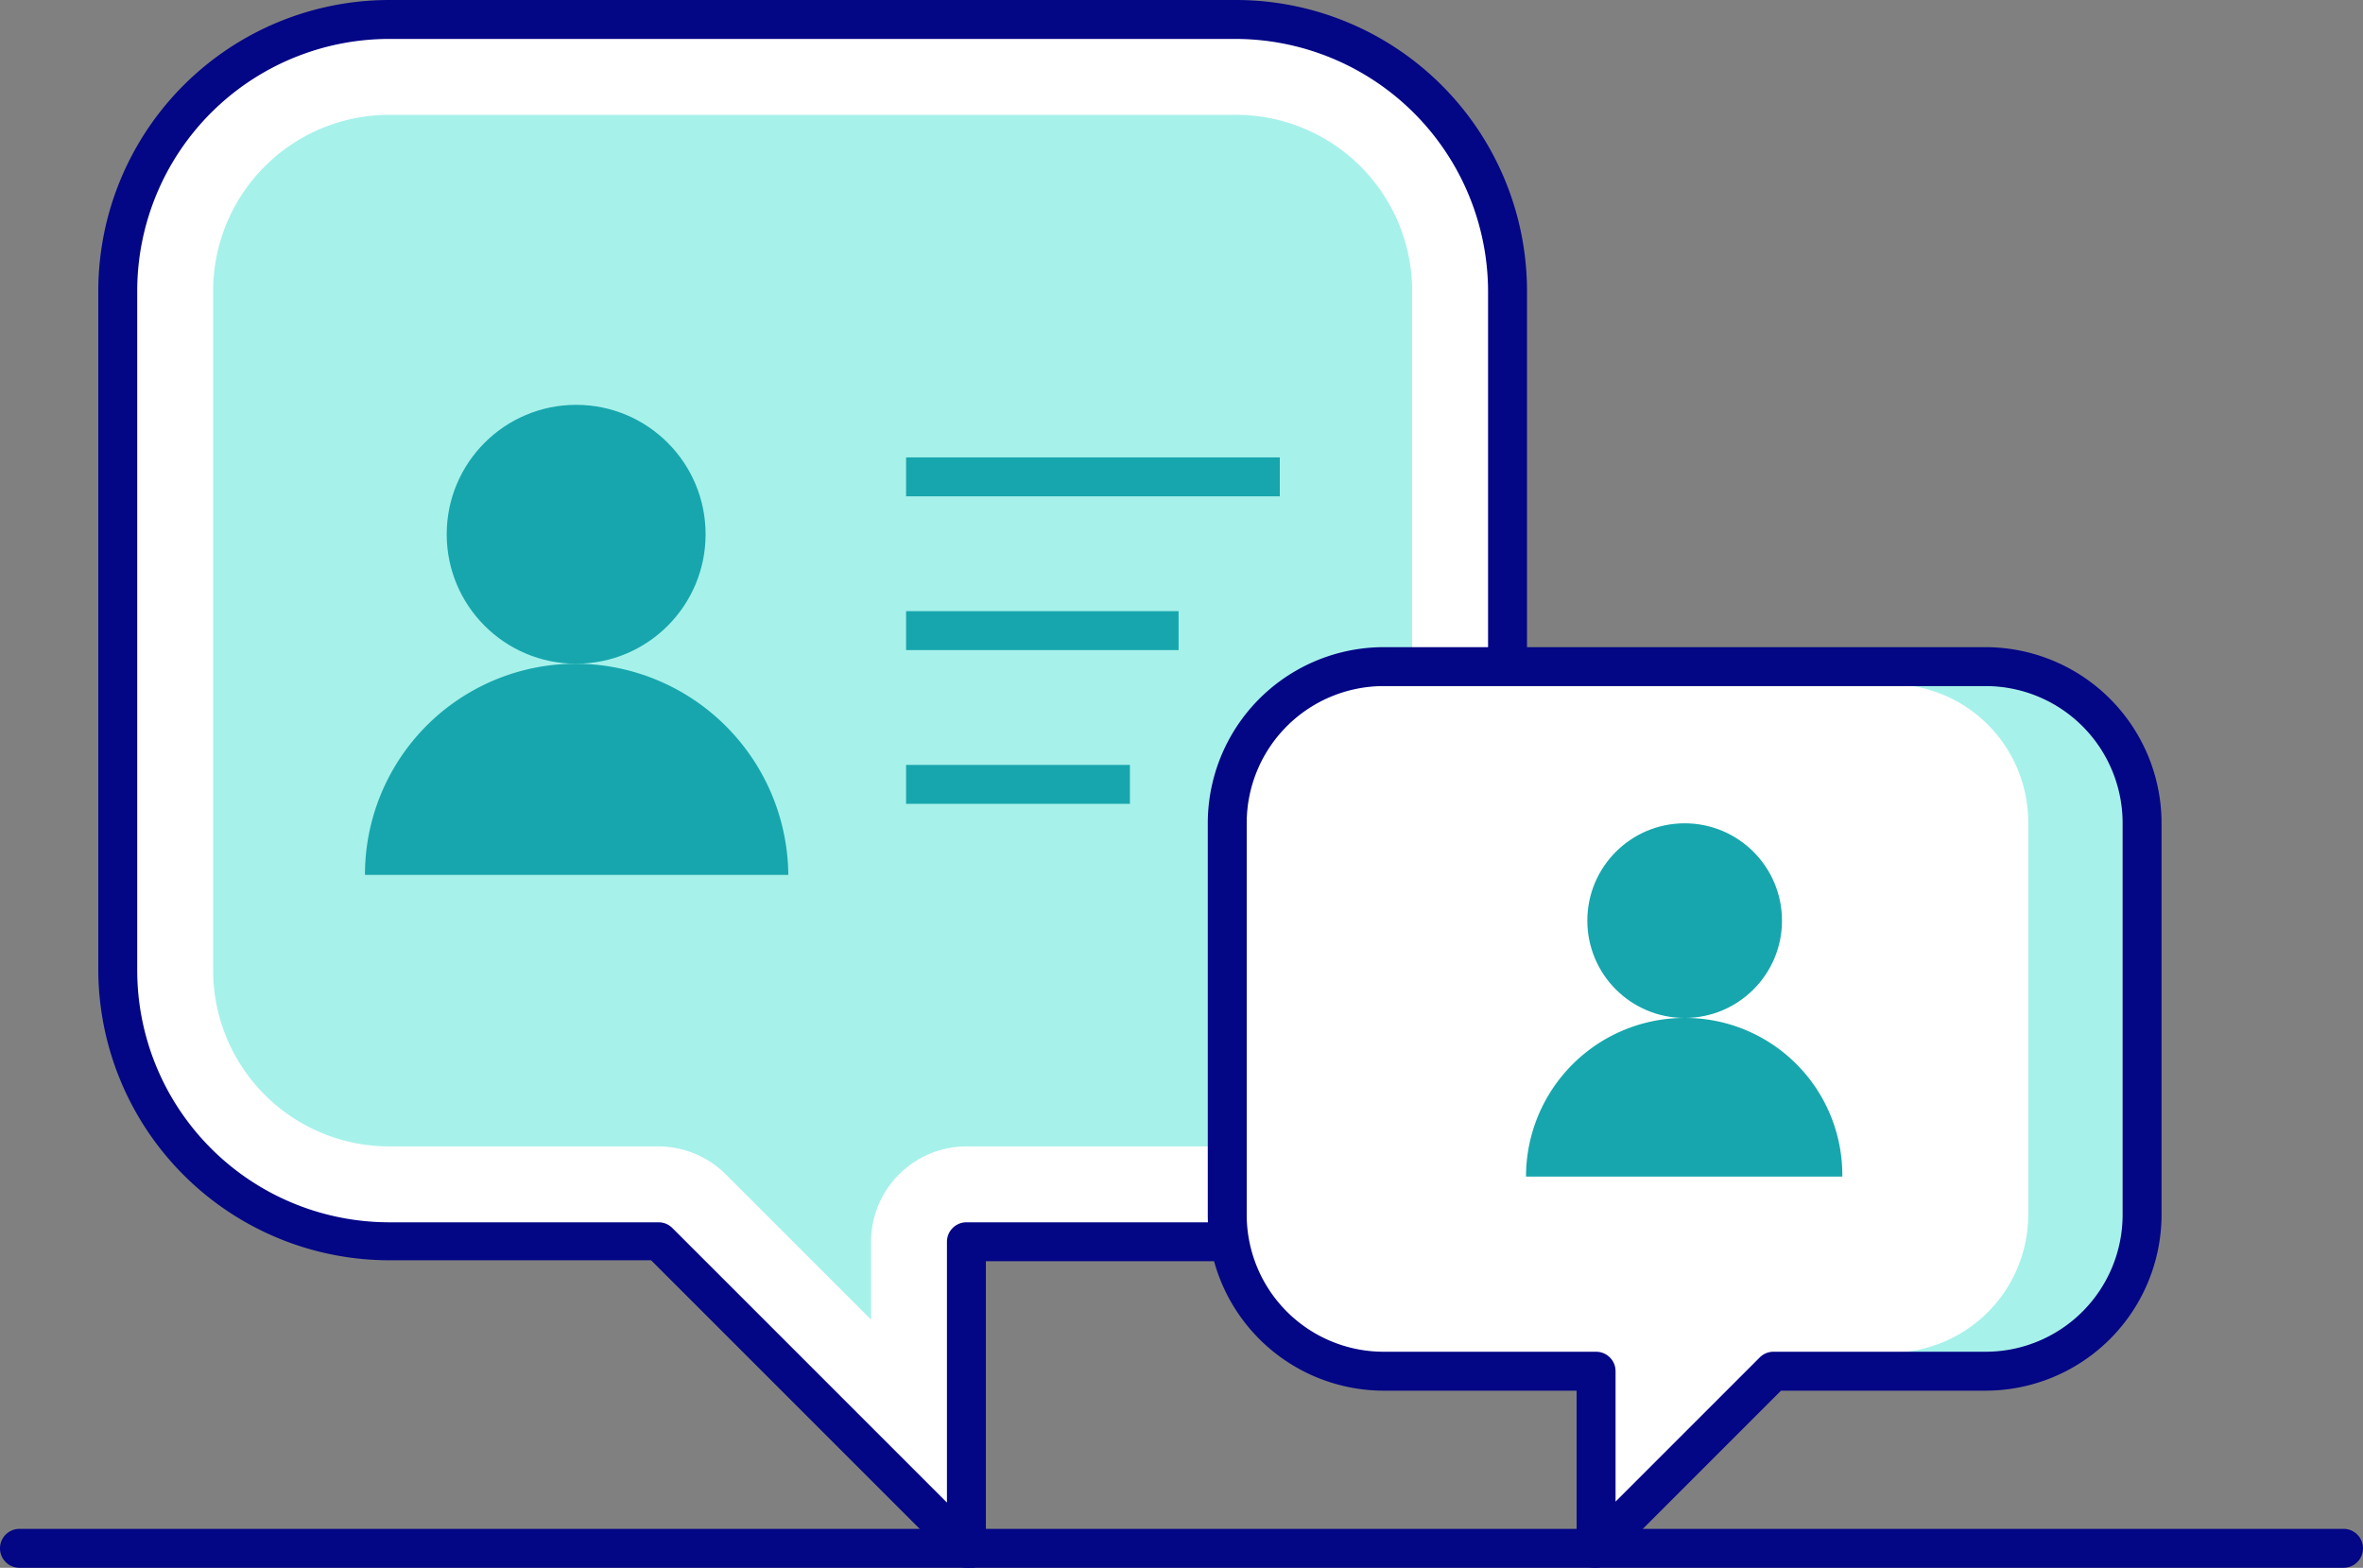
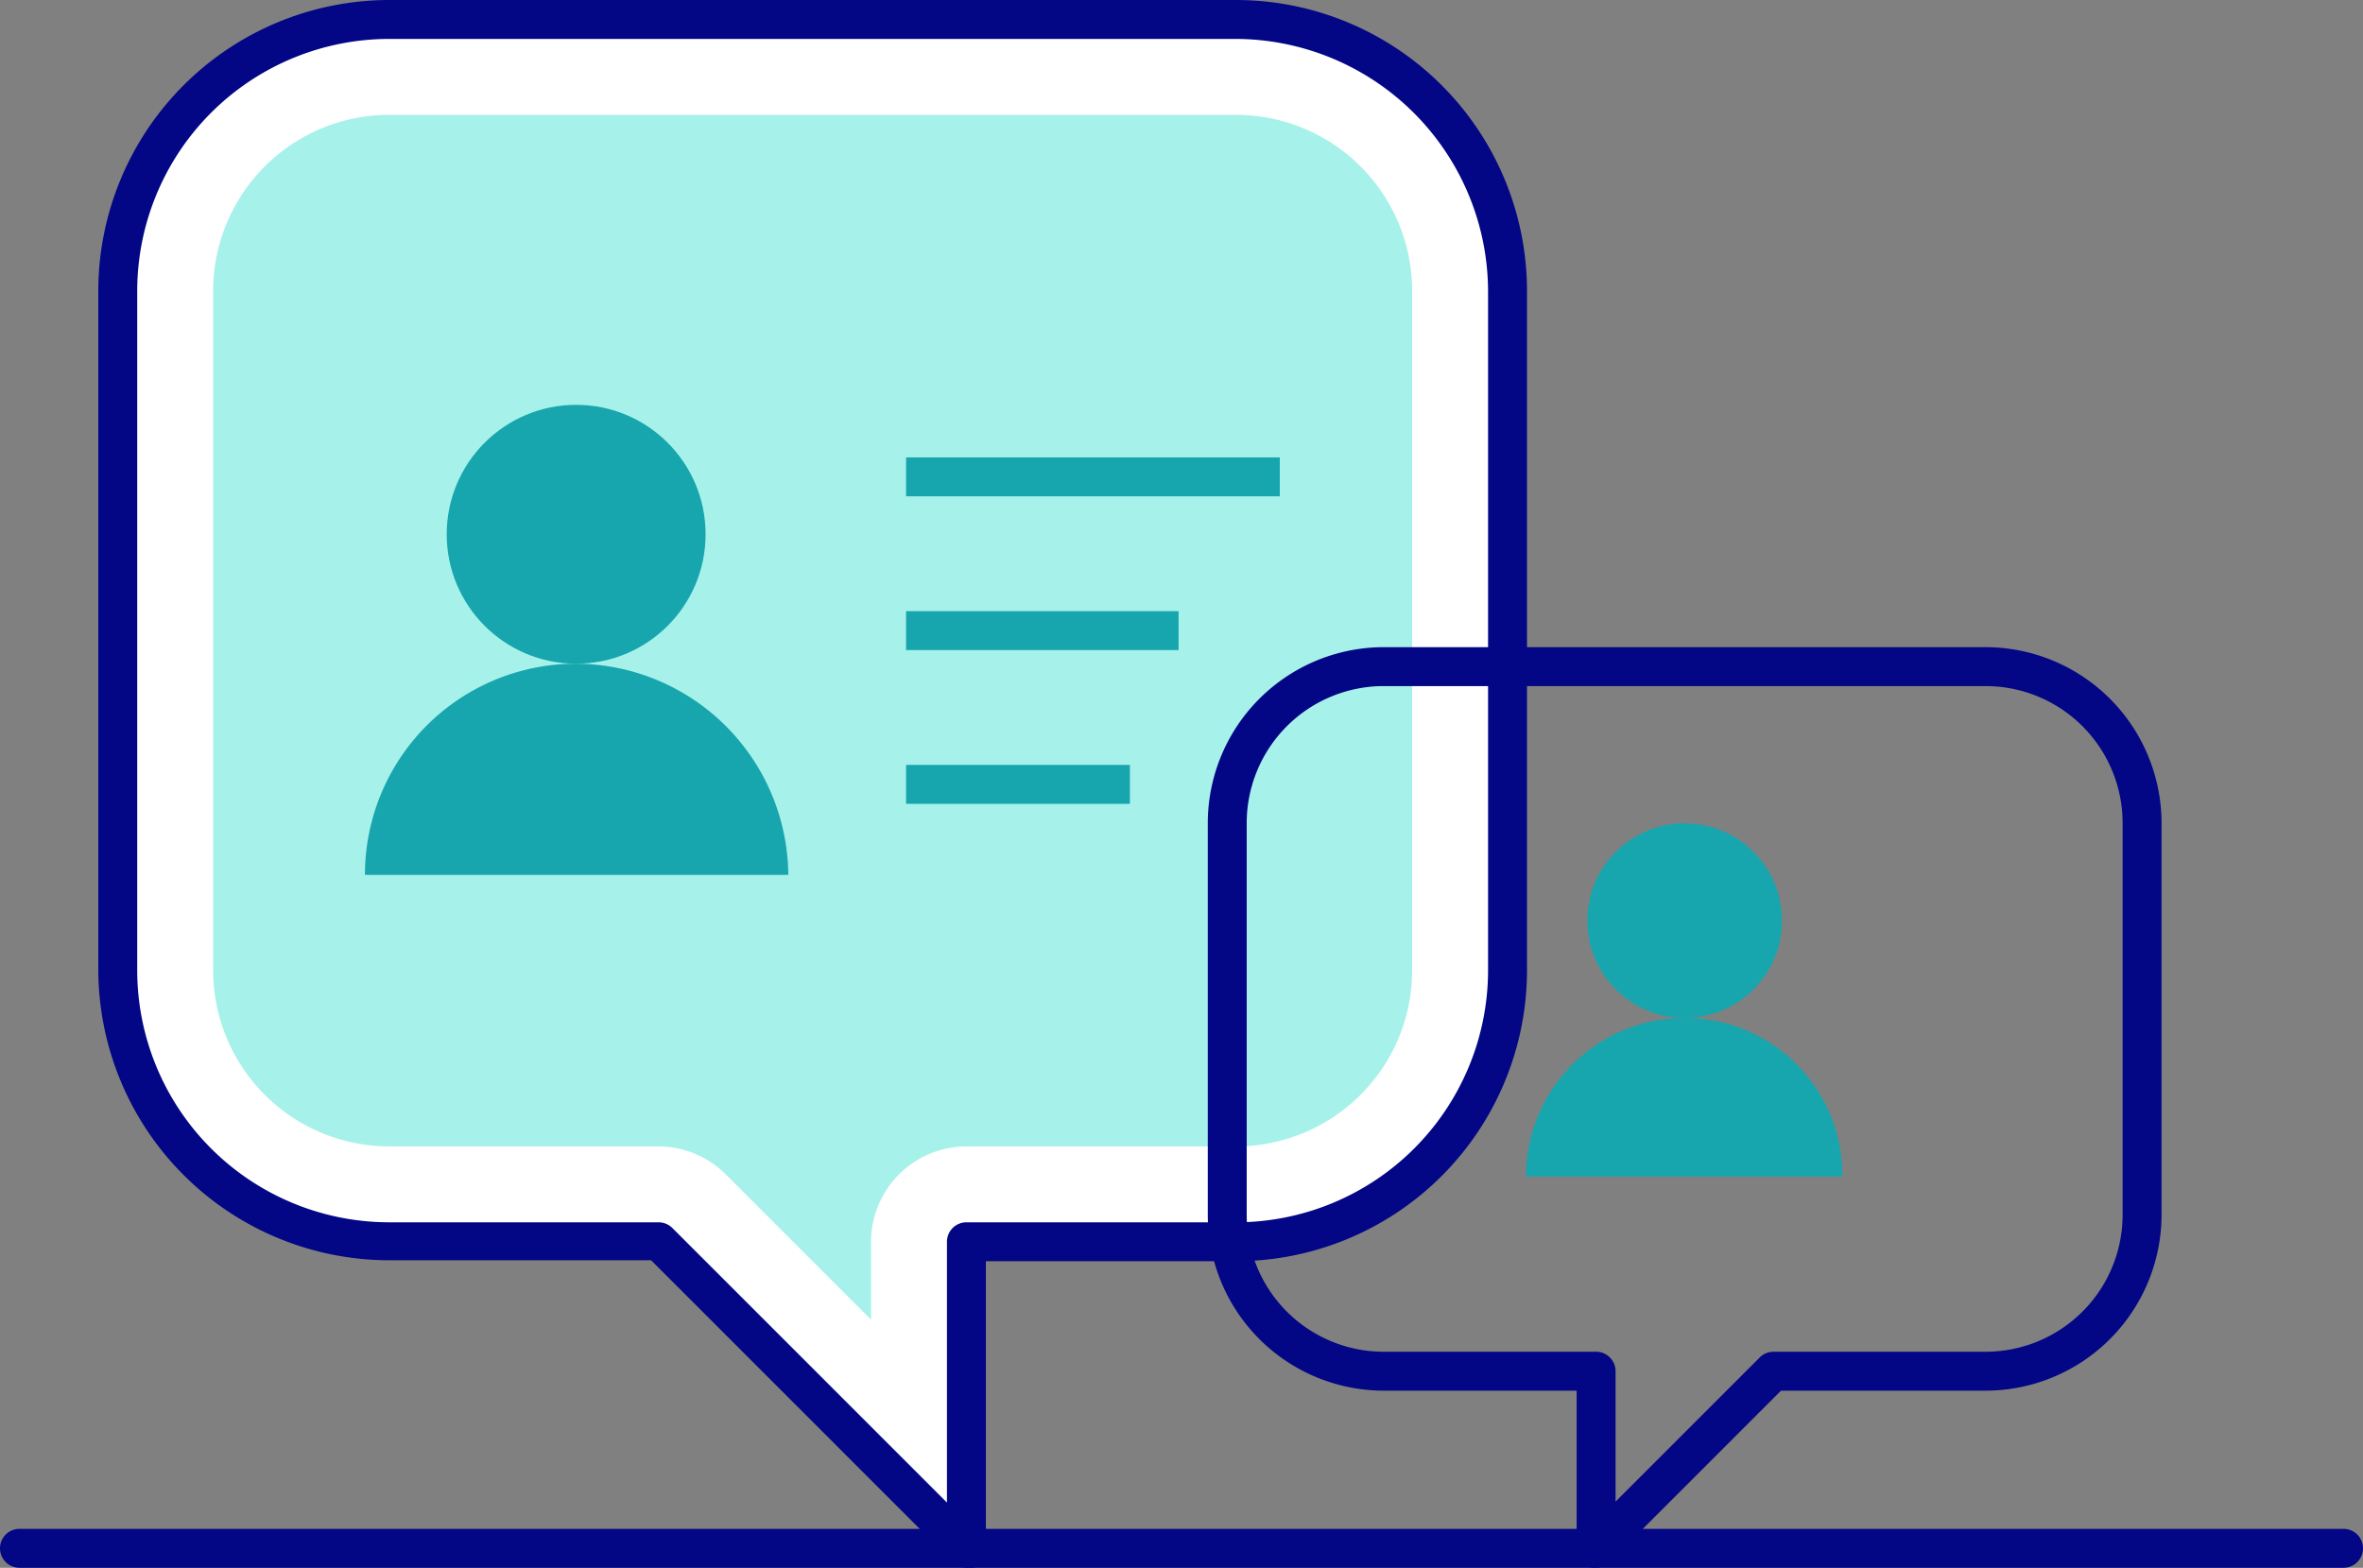
<svg xmlns="http://www.w3.org/2000/svg" width="242.8" height="161.1" viewBox="0 0 242.8 161.1">
  <rect x="0" y="0" width="242.8" height="161.1" fill="#808080" stroke="none" />
  <defs>
    <style>.a{fill:#fff;}.b{fill:#030685;}.c{fill:#a7f1eb;}.d{fill:#17a6ad;}</style>
  </defs>
  <path class="a" d="M154.8,29.9V99.7a27.91,27.91,0,0,1-27.9,27.9H99.3v31.6L67.7,127.6H40A27.91,27.91,0,0,1,12.1,99.7V29.9A27.91,27.91,0,0,1,40,2h87A27.83,27.83,0,0,1,154.8,29.9Z" />
  <path class="b" d="M99.3,161.1a2,2,0,0,1-1.4-.6l-31-31H40A29.92,29.92,0,0,1,10.1,99.6V29.9A29.92,29.92,0,0,1,40,0h87a29.92,29.92,0,0,1,29.9,29.9V99.7A29.92,29.92,0,0,1,127,129.6H101.3v29.6a2.24,2.24,0,0,1-1.2,1.9ZM40,4A25.91,25.91,0,0,0,14.1,29.9V99.7A25.91,25.91,0,0,0,40,125.6H67.7a2,2,0,0,1,1.4.6l28.2,28.2V127.6a2,2,0,0,1,2-2H127a25.91,25.91,0,0,0,25.9-25.9V29.9A26,26,0,0,0,127,4Z" />
  <path class="c" d="M40,11.8h87a18.1,18.1,0,0,1,18.1,18.1V99.7A18.1,18.1,0,0,1,127,117.8H99.3a9.82,9.82,0,0,0-9.8,9.8v8L74.6,120.7a9.85,9.85,0,0,0-6.9-2.9H40A18.1,18.1,0,0,1,21.9,99.7V29.9A18.1,18.1,0,0,1,40,11.8Z" />
  <path class="d" d="M59.2,68.2A21.68,21.68,0,0,0,37.5,89.9H81A21.9,21.9,0,0,0,59.2,68.2Z" />
  <circle class="d" cx="59.2" cy="54.9" r="13.3" />
-   <path class="a" d="M126.1,84.6v40.2a16.09,16.09,0,0,0,16.1,16.1H164v18.2l18.2-18.2H204a16.09,16.09,0,0,0,16.1-16.1V84.6A16.09,16.09,0,0,0,204,68.5H142.3A16.18,16.18,0,0,0,126.1,84.6Z" />
  <rect class="d" x="93.1" y="78.6" width="23" height="4" />
  <rect class="d" x="93.1" y="62.8" width="28" height="4" />
  <rect class="d" x="93.1" y="47" width="38.4" height="4" />
  <path class="b" d="M240.8,161.1H2a2,2,0,0,1,0-4H240.8a2,2,0,0,1,0,4Z" />
  <path class="d" d="M173.1,104.6a16.3,16.3,0,0,0-16.3,16.3h32.5A16.15,16.15,0,0,0,173.1,104.6Z" />
  <circle class="d" cx="173.1" cy="94.6" r="10" />
-   <path class="c" d="M205.6,69.2H190.8v1.1h3.4a14.19,14.19,0,0,1,14.2,14.2v40.3A14.19,14.19,0,0,1,194.2,139h-3.4v1.1h14.8A14.4,14.4,0,0,0,220,125.7v-42A14.36,14.36,0,0,0,205.6,69.2Z" />
  <path class="b" d="M164,161.1a2.2,2.2,0,0,1-.8-.1,1.87,1.87,0,0,1-1.2-1.9V142.9H142.2a18.1,18.1,0,0,1-18.1-18.1V84.6a18.1,18.1,0,0,1,18.1-18.1H204a18.1,18.1,0,0,1,18.1,18.1v40.2A18.1,18.1,0,0,1,204,142.9H183l-17.6,17.6A2,2,0,0,1,164,161.1ZM142.2,70.5a14.08,14.08,0,0,0-14.1,14.1v40.2a14.08,14.08,0,0,0,14.1,14.1H164a2,2,0,0,1,2,2v13.4l14.8-14.8a2,2,0,0,1,1.4-.6H204a14.08,14.08,0,0,0,14.1-14.1V84.6A14.08,14.08,0,0,0,204,70.5Z" />
</svg>